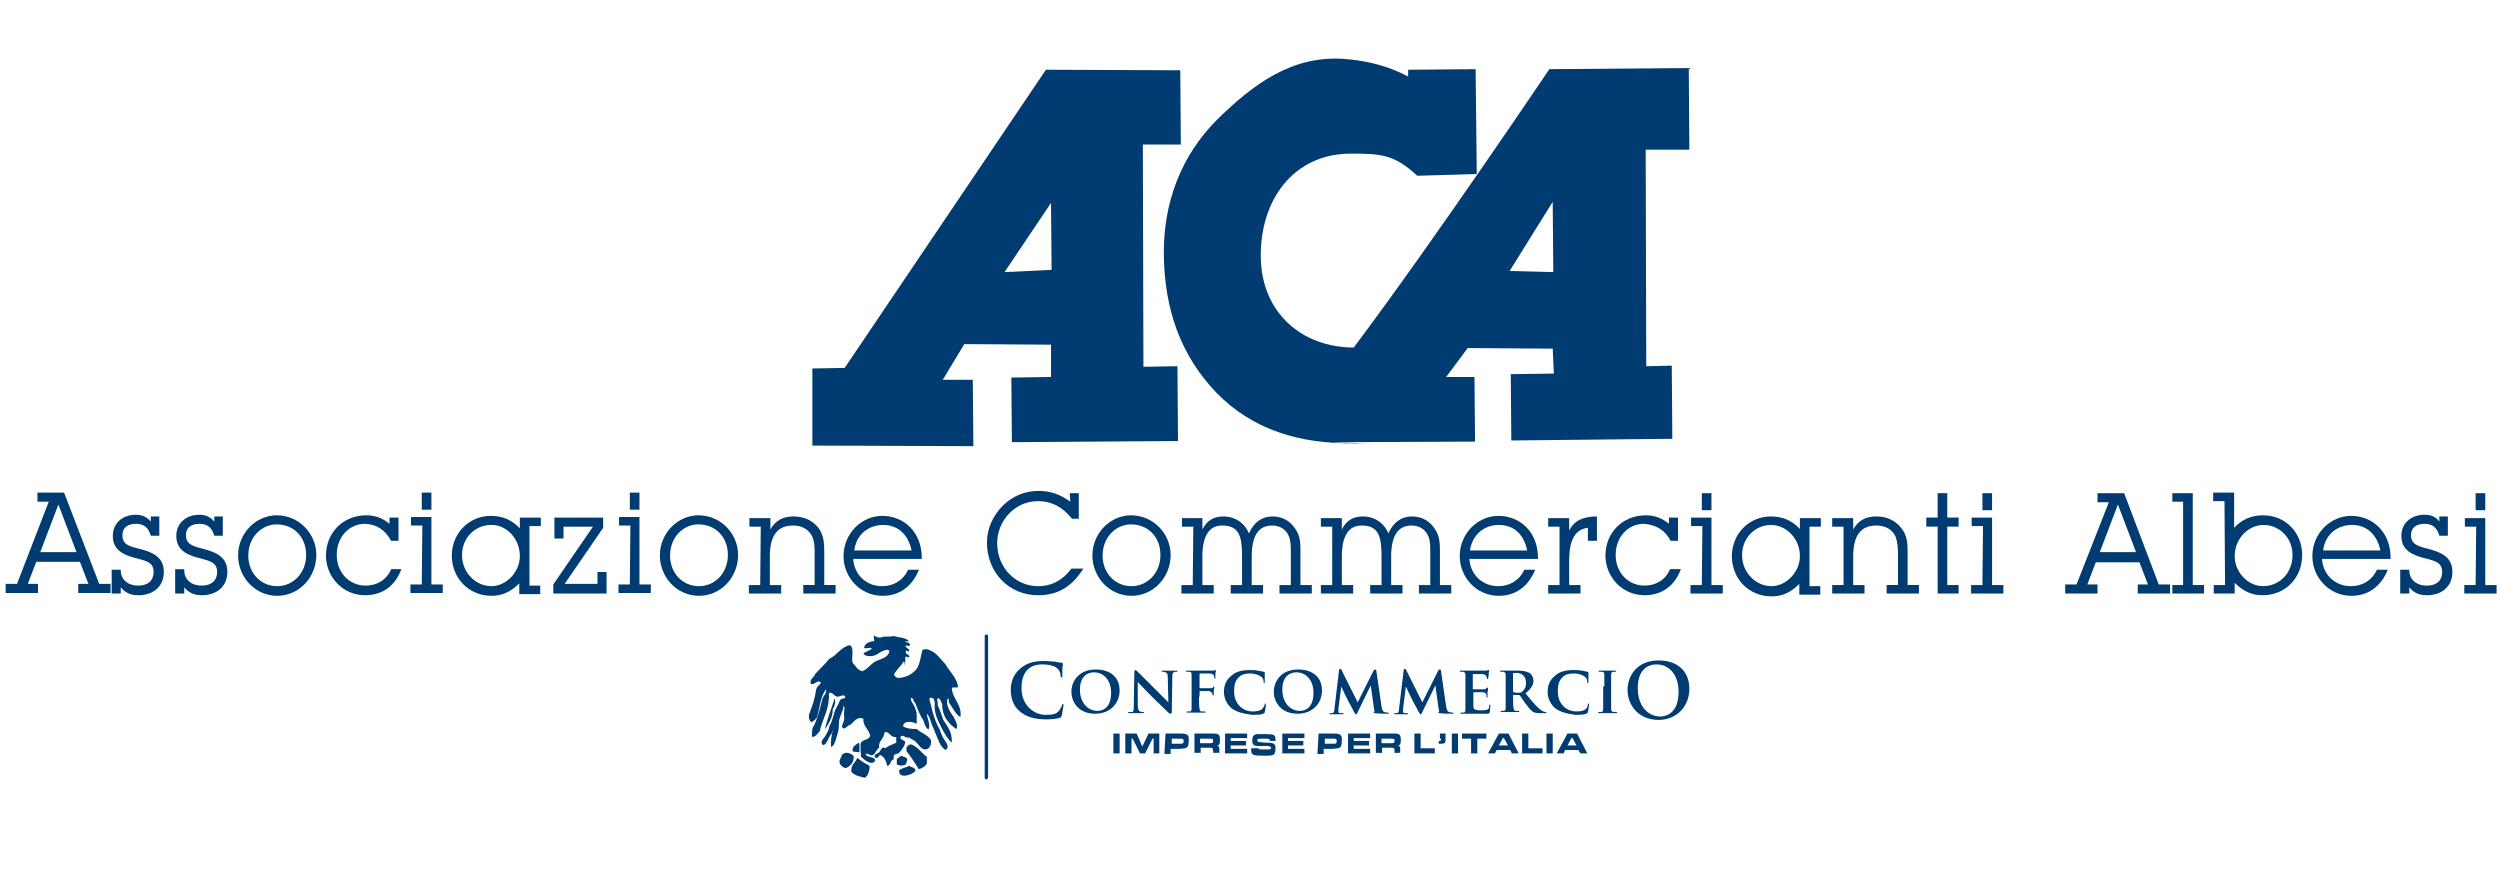
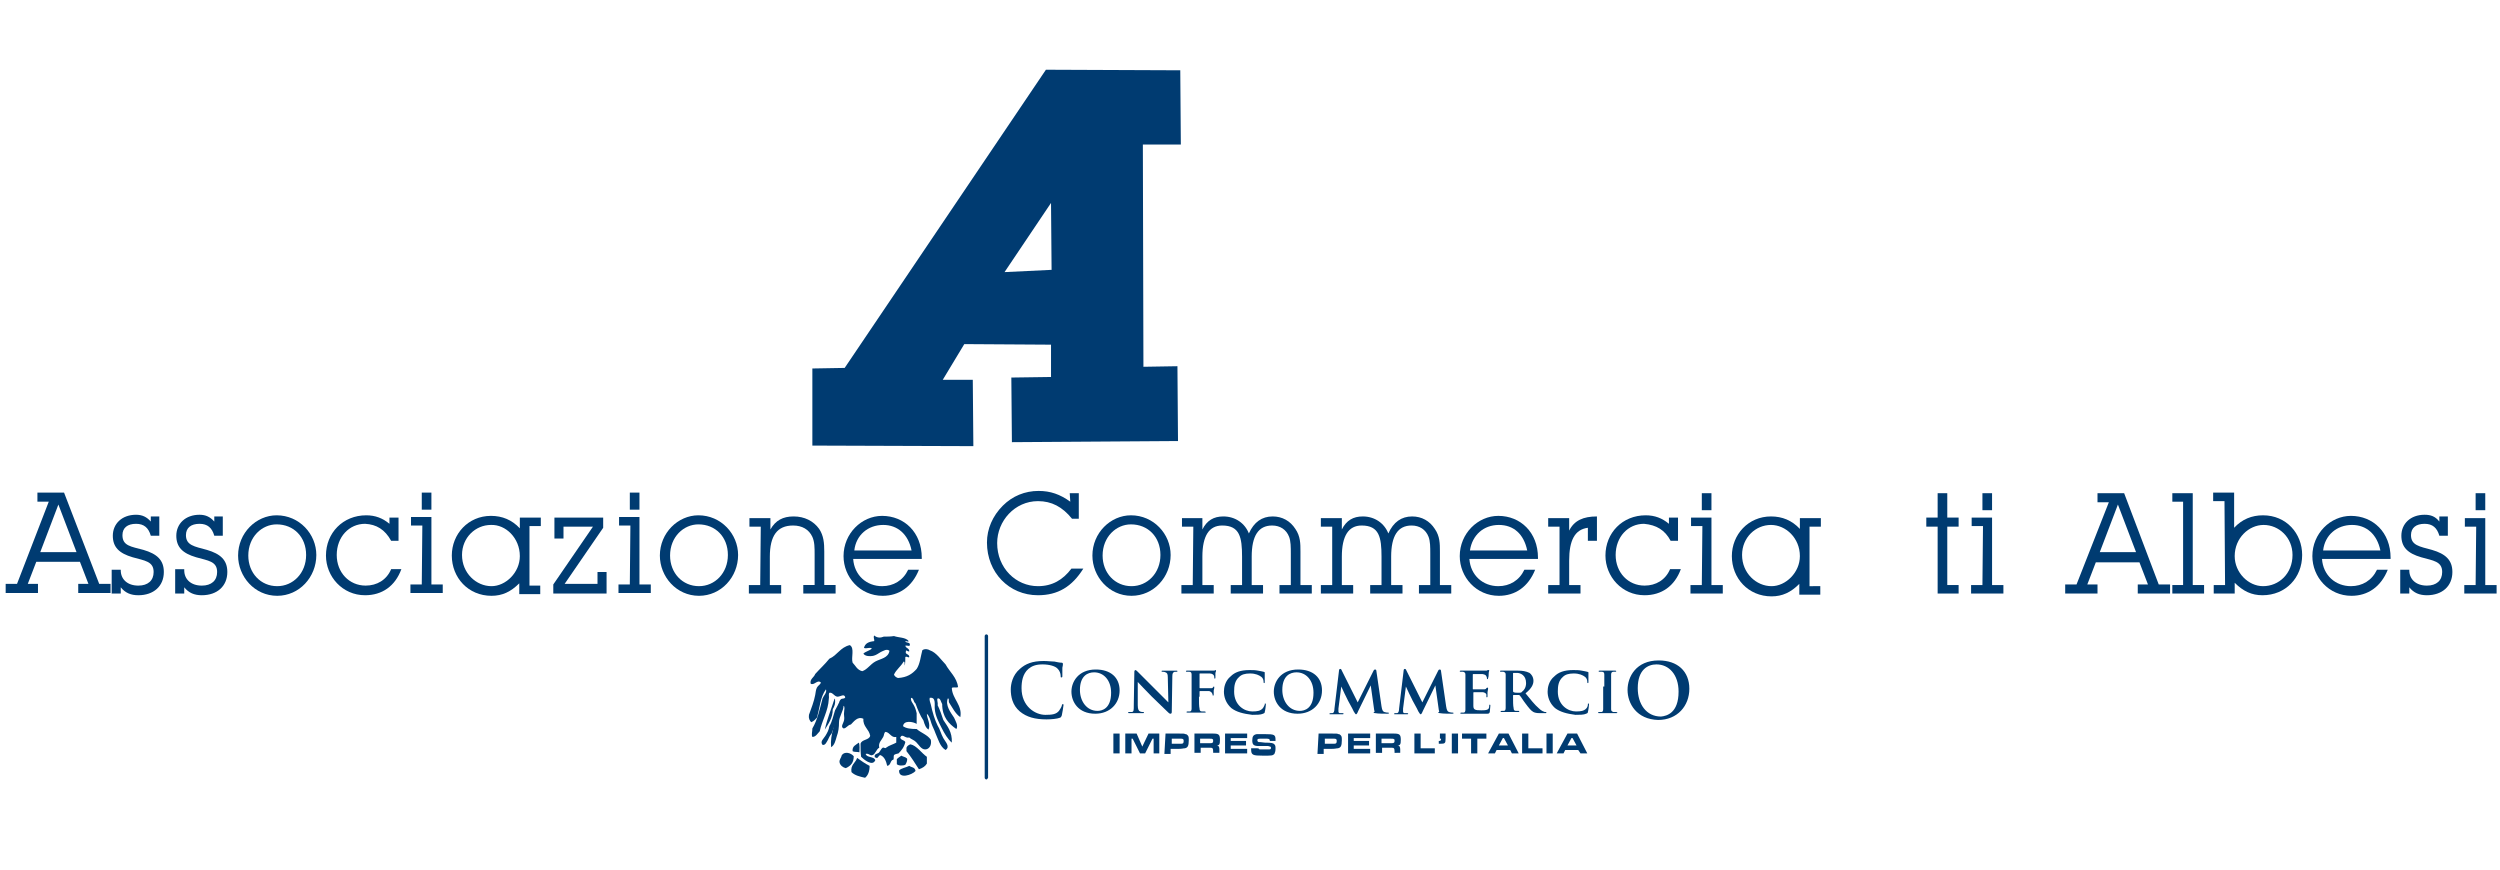
<svg xmlns="http://www.w3.org/2000/svg" version="1.1" id="Livello_1" x="0px" y="0px" viewBox="0 0 441 153.4" style="enable-background:new 0 0 441 153.4;" xml:space="preserve">
  <style type="text/css">
	.st0{fill-rule:evenodd;clip-rule:evenodd;fill:#003B71;}
	.st1{fill:#003B71;}
</style>
  <g>
    <path class="st0" d="M145.5,128.7c0.6-1,1.4-2,1.4-3.6c0.3-0.5,0.5-1,0.4-1.8c0,0,0-0.1-0.1,0C146.6,125.2,145.9,126.8,145.5,128.7    M147.3,125.3c-0.3,0.9-0.5,2-1,2.8c-0.1,0.7-0.4,1.2-0.7,1.7c-0.3,0.5-1,1-0.5,1.6c0.5,0.1,0.7-0.5,0.9-0.8   c0.2-0.4,0.4-0.9,0.7-1.2c0.5-1.4,1.1-2.7,1.4-4.3c0-0.3,0-0.8-0.1-1.1C147.7,124.6,147.5,124.9,147.3,125.3" />
    <path class="st0" d="M155.9,112.3c0.6,0,1.2,0,1.8-0.1c0.8,0.3,2.1,0.2,2.6,0.9c-0.2,0.2-0.5-0.1-0.6,0c0.1,0.4,0.9,0.1,0.8,0.7   c-0.1,0.3-0.4,0-0.8,0.1c0.1,0.5,0.7,0.4,0.7,1c-0.3,0.1-0.6-0.4-0.6,0c-0.2,0.6,0.6,0.4,0.6,1c-0.2,0.2-0.4-0.2-0.7,0   c0,0.5,0,1-0.1,1.5c-0.1-0.2,0.1-0.7-0.2-0.7c-0.5,0.9-1.3,1.4-1.7,2.3c0.1,0.3,0.4,0.5,0.7,0.6c1.6-0.1,2.5-0.7,3.3-1.6   c0.6-0.9,0.7-2.2,1-3.3c0.4-0.3,1-0.2,1.3,0c1.2,0.4,2,1.7,2.8,2.5c0.7,1.3,2,2.3,2.2,4c-0.3,0.2-1-0.1-1.1,0.2   c0.1,1.9,1.9,3,1.5,5.1c-0.9-0.6-1.4-1.7-2-2.6c-0.1-0.2,0.1-0.7-0.2-0.7c-0.5,1.2,0.5,2.5,1.1,3.4c0.2,0.5,0.8,1.4,0.4,2   c-1.3-0.9-2.5-2.1-2.5-4.4c-0.2-0.3-0.3-1.1-0.8-1c-0.2,0.3,0.1,0.7,0,1.2c0.4,0.8,0.7,1.7,1,2.6c0.7,1.1,1.6,2.1,1.5,4   c-0.7-0.6-1.3-1.6-1.8-2.6c-0.5-1-1.1-2.1-1.2-3.3c-0.1-0.7,0.3-2.2-0.9-2c-0.1,0.4,0.1,0.8,0.2,1.2c0.3,1.4,0.7,2.7,1.2,3.7   c0.4,0.6,0.6,1.5,1,2.2c0.3,0.6,1.3,1.5,0.4,2.1c-1-0.6-1.3-1.9-1.8-3c-0.2-0.6-0.5-1.1-0.7-1.7c-0.2-0.6-0.3-1.2-0.8-1.7   c0,0.9,0.7,1.7,0.3,2.8c-0.5-0.3-0.7-0.9-0.9-1.6c-0.6-0.9-1-1.9-1.4-3c-0.4-0.3-0.3-1-0.8-1c-0.1,0.6,0.4,1,0.6,1.5   c0.2,0.4,0.3,0.8,0.4,1.2c0,0.7,0,1.2,0,1.9c-0.6-0.4-2.3-0.7-2.4,0.4c0.5,0.4,1.4,0.5,2.4,0.5c0.8,0.7,1.9,1,2.5,1.9   c0.2,1.1-0.4,1.7-1,1.7c-0.7,0-1.1-0.8-1.6-1.3c-0.4-0.4-0.9-0.5-1.2-0.8c-0.8,0.2-1.2-0.8-1.6,0c0.1,0.5,0.7,0.4,0.9,0.8   c-0.2,0.9-0.7,1.5-1.2,2c-0.3,0.1-0.6,0.1-0.8,0.3c-0.1,0.2,0,0.6-0.1,0.8c-0.6,0.1-0.4,1-1.1,1.1c-0.2-0.9-0.5-1.6-1.2-1.9   c-0.3,0-0.5,0.7-0.7,0.5c0-0.1-0.3,0-0.3-0.2c-0.1-0.5,0.4-0.5,0.7-0.7c0.3-0.3,0.4-0.7,0.7-0.9c0.3-0.1,0.4,0.2,0.6,0   c0.5-0.4,1.3-0.6,1.8-0.9c0-0.3,0-0.7,0-1c-0.9,0.2-1.1-0.8-1.9-0.9c-0.3,0.2-0.2,0.5-0.4,0.9c-0.3,0.6-0.9,1-0.7,1.9   c-0.5,0.2-0.7,1.2-1.2,1.3c-0.4,0.2-0.7-0.4-1.2-0.2c0.2,0.7,1.5,0.4,1.7,1.1c-0.5,1.2-2.1-0.2-2.5-0.6c-0.1-0.7-0.1-1.6-0.1-2.3   c0.2-0.8,1.5-0.6,1.7-1.4c-0.2-1.2-1.3-1.6-1.2-3c-1-0.5-1.7,0.5-2.2,1c-0.6,0.1-0.8,0.7-1.3,0.7c-0.6-0.3,0-0.9,0.1-1.5   c0.1-0.4-0.1-1,0-1.4c0-0.4,0.2-0.9-0.1-1.1c0,0.9-0.8,1.9-0.8,2.9c0,0.9-0.1,1.7-0.4,2.5c-0.2,0.7-0.4,1.6-1,1.9   c-0.2-2.4,0.8-4,1-6.2c0.4-0.7,0.2-1.9,0.8-2.3c0.2-0.1,0.6,0,0.7-0.3c-0.2-0.7-0.8-0.1-1.4-0.1c-0.6-0.1-0.8-0.8-1.4-0.7   c-0.2,0.3,0,0.7-0.1,1.1c-0.1,2.1-1.2,3.8-1.6,5.7c-0.4,0.4-0.7,1-1.3,1c-0.2-0.4,0-0.9,0-1.5c0.9-1.5,1.3-3.4,1.8-5.3   c0.2-0.5,0.8-1,0.6-1.6c-1,1.3-1.1,3.3-1.6,5c-0.3,0.3-0.5,0.6-1,0.8c-0.3-0.3-0.5-0.7-0.4-1.3c0.4-1.1,0.9-2.4,1.1-3.5   c0.1-0.5,0.1-0.9,0.3-1.3c0.2-0.4,0.6-0.5,0.7-0.9c-0.6-0.6-1.2,0.6-1.8,0.2c-0.2-0.8,0.6-1.1,0.8-1.7c0.8-0.9,1.7-1.7,2.5-2.7   c1.4-0.6,1.9-2,3.6-2.4c0.9,0.5,0.2,2.2,0.5,3.1c0.5,0.5,0.8,1.3,1.7,1.5c0.9-0.3,1.4-1.2,2.3-1.7c0.9-0.5,2.3-0.6,2.5-1.9   c-0.5-0.4-1,0-1.5,0.2c-0.5,0.3-0.9,0.6-1.4,0.7c-0.5,0.1-1.4,0.1-1.7-0.4c0.4-0.4,1.1-0.5,1.5-0.9c-0.4-0.3-0.9,0.1-1.4-0.1   c0.2-0.8,0.8-1.1,1.8-1.2c0.1-0.3-0.2-0.6,0-1C154.8,112.6,155.4,112.5,155.9,112.3" />
    <path class="st0" d="M151.5,131c0.2,0.4,0.1,1.3,0.1,1.7c-0.4-0.1-0.9,0-1.2-0.2C150.3,131.6,151,131.4,151.5,131" />
    <path class="st0" d="M163.5,133.5c0,0.5,0,0.7,0,1.2c-0.3,0.5-0.8,0.8-1.4,1c-0.7-1.1-1.4-2.2-2.2-3.2c0-0.2,0-0.4,0-0.6   c0.1-0.3,0.4-0.5,0.7-0.6C161.7,131.5,162.6,132.9,163.5,133.5" />
    <path class="st0" d="M150.6,133.4c0,1.1-0.5,1.7-1.4,2.1c-0.5-0.1-1-0.5-1.1-1c-0.1-0.5,0.3-0.8,0.4-1.3   C149,132.5,150.1,132.8,150.6,133.4" />
    <path class="st0" d="M160,133.8c0.1,0.3-0.1,0.8-0.3,1.1c-0.4,0.2-1.2,0.2-1.5-0.1c0-0.3,0-0.6,0-0.9c0.2-0.2,0.5-0.4,0.8-0.6   C159.3,133.5,159.7,133.5,160,133.8" />
    <path class="st0" d="M153.4,135.1c0,1-0.3,1.7-0.8,2.1c-0.9-0.2-1.8-0.4-2.4-1c-0.2-1.3,0.7-1.6,1-2.5   C151.9,134.2,152.6,134.7,153.4,135.1" />
    <path class="st0" d="M161.5,136c-0.6,0.7-3,1.5-2.9-0.1c0.4-0.4,1.2-0.5,1.8-0.8C160.8,135.4,161.4,135.3,161.5,136" />
    <path class="st1" d="M179.9,125.5c-1.3-1.1-1.6-2.6-1.6-3.9c0-0.9,0.3-2.5,1.6-3.6c1-0.9,2.2-1.4,4.2-1.4c0.8,0,1.3,0.1,1.9,0.1   c0.5,0.1,0.9,0.2,1.3,0.2c0.1,0,0.2,0.1,0.2,0.2c0,0.1,0,0.3-0.1,0.7c0,0.4,0,1.2,0,1.4c0,0.2,0,0.3-0.2,0.3   c-0.1,0-0.1-0.1-0.1-0.3c0-0.4-0.2-0.9-0.5-1.2c-0.4-0.5-1.5-0.8-2.7-0.8c-1.2,0-1.9,0.3-2.5,0.8c-1,0.9-1.2,2.2-1.2,3.4   c0,3.2,2.4,4.7,4.2,4.7c1.2,0,1.9-0.1,2.4-0.7c0.2-0.3,0.4-0.6,0.5-0.9c0-0.2,0.1-0.3,0.2-0.3c0.1,0,0.1,0.1,0.1,0.2   c0,0.2-0.2,1.3-0.3,1.8c-0.1,0.2-0.1,0.3-0.3,0.4c-0.5,0.2-1.5,0.3-2.4,0.3C182.6,126.9,181.1,126.5,179.9,125.5" />
    <path class="st1" d="M189,122c0-1.7,1.2-3.9,4.3-3.9c2.6,0,4.2,1.4,4.2,3.7c0,2.3-1.7,4.1-4.3,4.1C190.2,125.9,189,123.8,189,122    M196,122.2c0-2.2-1.3-3.6-3-3.6c-1.1,0-2.5,0.6-2.5,3.1c0,2,1.2,3.7,3.1,3.7C194.4,125.4,196,125,196,122.2" />
    <path class="st1" d="M200.7,124.4c0,0.8,0.2,1,0.4,1.1c0.2,0.1,0.4,0.1,0.5,0.1c0.1,0,0.2,0,0.2,0.1c0,0.1-0.1,0.1-0.2,0.1   c-0.7,0-1.1,0-1.3,0c-0.1,0-0.6,0-1.1,0c-0.1,0-0.2,0-0.2-0.1c0-0.1,0.1-0.1,0.2-0.1c0.1,0,0.3,0,0.5,0c0.3-0.1,0.3-0.3,0.3-1.2   l0.1-5.9c0-0.2,0.1-0.3,0.2-0.3c0.1,0,0.3,0.2,0.4,0.3c0.1,0.1,1.7,1.7,3.2,3.2c0.7,0.7,2.1,2.1,2.2,2.2h0l-0.1-4.4   c0-0.6-0.1-0.8-0.4-0.9c-0.2-0.1-0.4-0.1-0.5-0.1c-0.1,0-0.2,0-0.2-0.1c0-0.1,0.1-0.1,0.3-0.1c0.5,0,1.1,0,1.3,0c0.1,0,0.5,0,1,0   c0.1,0,0.2,0,0.2,0.1c0,0.1-0.1,0.1-0.2,0.1c-0.1,0-0.2,0-0.3,0c-0.3,0.1-0.4,0.3-0.4,0.8l-0.1,6.3c0,0.2-0.1,0.3-0.2,0.3   c-0.2,0-0.3-0.1-0.4-0.2c-0.6-0.6-1.9-1.8-3-2.9c-1.1-1.1-2.2-2.3-2.4-2.5h0L200.7,124.4z" />
    <path class="st1" d="M211.5,122.9c0,1,0,1.7,0.1,2.1c0,0.3,0.1,0.5,0.4,0.5c0.1,0,0.4,0,0.5,0c0.1,0,0.2,0.1,0.2,0.1   c0,0.1-0.1,0.1-0.2,0.1c-0.7,0-1.4,0-1.7,0c-0.3,0-0.9,0-1.3,0c-0.1,0-0.2,0-0.2-0.1c0,0,0-0.1,0.2-0.1c0.2,0,0.3,0,0.4,0   c0.2,0,0.3-0.2,0.3-0.5c0-0.4,0-1.2,0-2.1v-1.8c0-1.5,0-1.8,0-2.1c0-0.3-0.1-0.5-0.4-0.5c-0.1,0-0.3,0-0.4,0c-0.1,0-0.2,0-0.2-0.1   c0-0.1,0.1-0.1,0.2-0.1c0.5,0,1.2,0,1.5,0c0.4,0,2.7,0,2.9,0c0.2,0,0.3,0,0.4,0c0.1,0,0.1-0.1,0.2-0.1c0,0,0.1,0,0.1,0.1   c0,0.1,0,0.2-0.1,0.4c0,0.1,0,0.7,0,0.8c0,0.1,0,0.2-0.1,0.2c-0.1,0-0.1,0-0.1-0.2c0-0.1,0-0.2-0.1-0.4c-0.1-0.1-0.3-0.3-0.7-0.3   l-1.7,0c-0.1,0-0.1,0-0.1,0.1v2.4c0,0.1,0,0.1,0.1,0.1l1.4,0c0.2,0,0.3,0,0.5,0c0.2,0,0.3,0,0.4-0.2c0.1-0.1,0.1-0.1,0.1-0.1   c0,0,0.1,0,0.1,0.1c0,0.1,0,0.3-0.1,0.6c0,0.2,0,0.7,0,0.7c0,0.1,0,0.2-0.1,0.2c-0.1,0-0.1-0.1-0.1-0.1c0-0.1,0-0.2-0.1-0.3   c0-0.1-0.2-0.3-0.5-0.4c-0.3,0-1.5,0-1.6,0c0,0-0.1,0-0.1,0.1V122.9z" />
    <path class="st1" d="M217.2,124.9c-1-0.9-1.3-2-1.3-2.9c0-0.7,0.2-1.9,1.2-2.7c0.7-0.7,1.7-1.1,3.3-1.1c0.6,0,1,0,1.5,0.1   c0.4,0.1,0.7,0.1,1,0.2c0.1,0,0.2,0.1,0.2,0.1c0,0.1,0,0.2,0,0.6c0,0.3,0,0.9,0,1.1c0,0.1,0,0.2-0.1,0.2c-0.1,0-0.1-0.1-0.1-0.2   c0-0.3-0.1-0.7-0.4-0.9c-0.4-0.3-1-0.6-2-0.6c-0.9,0-1.5,0.2-1.9,0.6c-0.8,0.7-0.9,1.6-0.9,2.6c0,2.4,1.8,3.5,3.2,3.5   c0.9,0,1.4-0.1,1.8-0.5c0.2-0.2,0.3-0.5,0.4-0.7c0-0.2,0-0.2,0.1-0.2c0.1,0,0.1,0.1,0.1,0.2c0,0.1-0.1,1-0.2,1.3   c0,0.2-0.1,0.2-0.3,0.3c-0.4,0.2-1.2,0.2-1.9,0.2C219.3,125.9,218.1,125.6,217.2,124.9" />
    <path class="st1" d="M224.7,122c0-1.7,1.2-3.9,4.3-3.9c2.6,0,4.2,1.4,4.2,3.7c0,2.3-1.7,4.1-4.3,4.1   C225.9,125.9,224.7,123.8,224.7,122 M231.7,122.2c0-2.2-1.3-3.6-3-3.6c-1.1,0-2.5,0.6-2.5,3.1c0,2,1.2,3.7,3.1,3.7   C230.1,125.4,231.7,125,231.7,122.2" />
    <path class="st1" d="M236.2,118.3c0-0.2,0.1-0.3,0.2-0.3c0.1,0,0.2,0,0.3,0.3l2.8,5.6l2.8-5.6c0.1-0.2,0.2-0.2,0.3-0.2   c0.1,0,0.2,0.1,0.2,0.3l0.9,6.2c0.1,0.6,0.2,0.9,0.5,1c0.3,0.1,0.5,0.1,0.6,0.1c0.1,0,0.2,0,0.2,0.1c0,0.1-0.1,0.1-0.3,0.1   c-0.3,0-1.7,0-2.1-0.1c-0.2,0-0.3-0.1-0.3-0.1c0,0,0-0.1,0.1-0.1c0.1,0,0.1-0.1,0-0.4l-0.6-4.3h0l-2.2,4.5   c-0.2,0.5-0.3,0.6-0.4,0.6c-0.1,0-0.2-0.2-0.4-0.5c-0.2-0.5-1.1-2-1.2-2.3c-0.1-0.2-0.7-1.4-1-2.1h0l-0.5,3.9c0,0.2,0,0.3,0,0.5   c0,0.2,0.1,0.3,0.3,0.3c0.2,0,0.3,0,0.4,0c0.1,0,0.2,0,0.2,0.1c0,0.1-0.1,0.1-0.2,0.1c-0.4,0-0.9,0-1.1,0c-0.2,0-0.7,0-1,0   c-0.1,0-0.2,0-0.2-0.1c0,0,0.1-0.1,0.2-0.1c0.1,0,0.2,0,0.3,0c0.3,0,0.4-0.4,0.4-0.8L236.2,118.3z" />
    <path class="st1" d="M247.6,118.3c0-0.2,0.1-0.3,0.2-0.3c0.1,0,0.2,0,0.3,0.3l2.8,5.6l2.8-5.6c0.1-0.2,0.2-0.2,0.3-0.2   c0.1,0,0.2,0.1,0.2,0.3l0.9,6.2c0.1,0.6,0.2,0.9,0.5,1c0.3,0.1,0.5,0.1,0.6,0.1c0.1,0,0.2,0,0.2,0.1c0,0.1-0.1,0.1-0.3,0.1   c-0.3,0-1.7,0-2.1-0.1c-0.2,0-0.3-0.1-0.3-0.1c0,0,0-0.1,0.1-0.1c0.1,0,0.1-0.1,0-0.4l-0.6-4.3h0l-2.2,4.5   c-0.2,0.5-0.3,0.6-0.4,0.6c-0.1,0-0.2-0.2-0.4-0.5c-0.2-0.5-1.1-2-1.2-2.3c-0.1-0.2-0.7-1.4-1-2.1h0l-0.5,3.9c0,0.2,0,0.3,0,0.5   c0,0.2,0.1,0.3,0.3,0.3c0.2,0,0.3,0,0.4,0c0.1,0,0.2,0,0.2,0.1c0,0.1-0.1,0.1-0.2,0.1c-0.4,0-0.9,0-1.1,0c-0.2,0-0.7,0-1,0   c-0.1,0-0.2,0-0.2-0.1c0,0,0.1-0.1,0.2-0.1c0.1,0,0.2,0,0.3,0c0.3,0,0.4-0.4,0.4-0.8L247.6,118.3z" />
    <path class="st1" d="M258.5,121.1c0-1.5,0-1.8,0-2.1c0-0.3-0.1-0.4-0.4-0.5c-0.1,0-0.3,0-0.4,0c-0.1,0-0.2,0-0.2-0.1   c0-0.1,0.1-0.1,0.2-0.1c0.5,0,1.2,0,1.5,0c0.3,0,2.6,0,2.8,0c0.2,0,0.4,0,0.4-0.1c0.1,0,0.1,0,0.2,0c0.1,0,0.1,0,0.1,0.1   c0,0.1-0.1,0.2-0.1,0.6c0,0.1,0,0.5-0.1,0.7c0,0,0,0.2-0.1,0.2c-0.1,0-0.1,0-0.1-0.1c0-0.1,0-0.2-0.1-0.4c-0.1-0.2-0.2-0.3-0.7-0.4   c-0.2,0-1.4,0-1.6,0c0,0-0.1,0-0.1,0.1v2.5c0,0.1,0,0.1,0.1,0.1c0.2,0,1.6,0,1.8,0c0.2,0,0.4,0,0.5-0.2c0.1-0.1,0.1-0.1,0.2-0.1   c0,0,0.1,0,0.1,0.1c0,0.1,0,0.2-0.1,0.7c0,0.2,0,0.6,0,0.7c0,0.1,0,0.2-0.1,0.2c-0.1,0-0.1,0-0.1-0.1c0-0.1,0-0.2,0-0.4   c-0.1-0.2-0.2-0.3-0.6-0.4c-0.2,0-1.4,0-1.6,0c0,0-0.1,0-0.1,0.1v0.8c0,0.3,0,1.2,0,1.5c0,0.7,0.3,0.8,1.4,0.8c0.3,0,0.7,0,1-0.1   c0.3-0.1,0.4-0.3,0.4-0.7c0-0.1,0-0.2,0.1-0.2c0.1,0,0.1,0.1,0.1,0.2c0,0.2-0.1,0.9-0.1,1.1c-0.1,0.3-0.2,0.3-0.6,0.3   c-0.8,0-1.4,0-1.9,0c-0.5,0-0.9,0-1.2,0c-0.1,0-0.3,0-0.6,0c-0.2,0-0.5,0-0.7,0c-0.1,0-0.2,0-0.2-0.1c0,0,0-0.1,0.2-0.1   c0.2,0,0.3,0,0.4,0c0.2,0,0.3-0.2,0.3-0.5c0-0.4,0-1.2,0-2.1V121.1z" />
    <path class="st1" d="M265.6,121.1c0-1.5,0-1.8,0-2.1c0-0.3-0.1-0.4-0.4-0.5c-0.1,0-0.3,0-0.4,0c-0.1,0-0.2,0-0.2-0.1   c0-0.1,0.1-0.1,0.2-0.1c0.5,0,1.2,0,1.4,0c0.4,0,1.3,0,1.6,0c0.7,0,1.4,0.1,2,0.4c0.3,0.2,0.7,0.7,0.7,1.4c0,0.7-0.4,1.4-1.4,2.2   c0.9,1.1,1.6,2,2.3,2.6c0.6,0.6,0.9,0.6,1.1,0.7c0.1,0,0.2,0,0.2,0s0.1,0.1,0.1,0.1c0,0.1-0.1,0.1-0.2,0.1h-1   c-0.6,0-0.9-0.1-1.1-0.2c-0.4-0.2-0.8-0.7-1.4-1.5c-0.4-0.5-0.8-1.2-1-1.4c-0.1-0.1-0.1-0.1-0.2-0.1l-0.9,0c0,0-0.1,0-0.1,0.1v0.1   c0,0.9,0,1.7,0.1,2.1c0,0.3,0.1,0.5,0.4,0.5c0.2,0,0.4,0,0.5,0c0.1,0,0.1,0.1,0.1,0.1c0,0.1-0.1,0.1-0.2,0.1c-0.6,0-1.4,0-1.6,0   c-0.2,0-0.9,0-1.3,0c-0.1,0-0.2,0-0.2-0.1c0,0,0-0.1,0.2-0.1c0.2,0,0.3,0,0.4,0c0.2,0,0.3-0.2,0.3-0.5c0-0.4,0-1.2,0-2.1V121.1z    M266.9,121.9c0,0.1,0,0.1,0.1,0.2c0.2,0.1,0.5,0.1,0.8,0.1c0.4,0,0.6,0,0.7-0.2c0.3-0.2,0.7-0.7,0.7-1.5c0-1.4-1-1.8-1.6-1.8   c-0.3,0-0.5,0-0.6,0c-0.1,0-0.1,0.1-0.1,0.1V121.9z" />
    <path class="st1" d="M274.3,124.9c-1-0.9-1.3-2-1.3-2.9c0-0.7,0.2-1.9,1.2-2.7c0.7-0.7,1.7-1.1,3.3-1.1c0.6,0,1,0,1.5,0.1   c0.4,0.1,0.7,0.1,1,0.2c0.1,0,0.2,0.1,0.2,0.1c0,0.1,0,0.2,0,0.6c0,0.3,0,0.9,0,1.1c0,0.1,0,0.2-0.1,0.2c-0.1,0-0.1-0.1-0.1-0.2   c0-0.3-0.1-0.7-0.4-0.9c-0.4-0.3-1-0.6-2-0.6c-0.9,0-1.5,0.2-1.9,0.6c-0.8,0.7-0.9,1.6-0.9,2.6c0,2.4,1.8,3.5,3.2,3.5   c0.9,0,1.4-0.1,1.8-0.5c0.2-0.2,0.3-0.5,0.3-0.7c0-0.2,0-0.2,0.1-0.2c0.1,0,0.1,0.1,0.1,0.2c0,0.1-0.1,1-0.2,1.3   c0,0.2-0.1,0.2-0.3,0.3c-0.4,0.2-1.2,0.2-1.9,0.2C276.4,125.9,275.2,125.6,274.3,124.9" />
    <path class="st1" d="M283,121.1c0-1.5,0-1.8,0-2.1c0-0.3-0.1-0.5-0.4-0.5c-0.1,0-0.2,0-0.4,0c-0.1,0-0.2,0-0.2-0.1   c0-0.1,0.1-0.1,0.2-0.1c0.4,0,1.1,0,1.4,0c0.3,0,0.9,0,1.3,0c0.1,0,0.2,0,0.2,0.1c0,0.1-0.1,0.1-0.2,0.1c-0.1,0-0.2,0-0.3,0   c-0.3,0-0.4,0.2-0.4,0.5c0,0.3,0,0.6,0,2.1v1.8c0,1,0,1.8,0,2.2c0,0.3,0.1,0.4,0.4,0.5c0.1,0,0.4,0,0.5,0c0.1,0,0.2,0.1,0.2,0.1   c0,0.1-0.1,0.1-0.2,0.1c-0.7,0-1.4,0-1.7,0c-0.2,0-0.9,0-1.3,0c-0.1,0-0.2,0-0.2-0.1c0,0,0-0.1,0.2-0.1c0.2,0,0.3,0,0.4,0   c0.2,0,0.3-0.2,0.3-0.5c0-0.4,0-1.2,0-2.2V121.1z" />
    <path class="st1" d="M287.1,121.7c0-2.3,1.5-5.2,5.5-5.2c3.3,0,5.4,1.9,5.4,5c0,3-2.1,5.5-5.5,5.5   C288.7,126.9,287.1,124.1,287.1,121.7 M296.1,122c0-3-1.7-4.8-3.9-4.8c-1.5,0-3.3,0.9-3.3,4.2c0,2.8,1.5,5,4.1,5   C294,126.3,296.1,125.8,296.1,122" />
    <rect x="196.4" y="129.4" class="st1" width="1.1" height="3.5" />
    <polygon class="st1" points="200.5,129.4 201.5,131.7 202.6,129.4 204.5,129.4 204.5,132.9 203.5,132.9 203.5,130.3 203.3,130.3    202,132.9 201.1,132.9 199.8,130.3 199.6,130.3 199.6,132.9 198.5,132.9 198.5,129.4  " />
    <path class="st1" d="M205.6,129.4h2.4c0.8,0,0.9,0,1.1,0.1c0.2,0,0.3,0.1,0.4,0.2c0.2,0.2,0.2,0.4,0.2,0.9c0,1-0.2,1.3-0.7,1.4   c-0.3,0-0.4,0.1-1.1,0.1h-1.4v0.9h-1.1L205.6,129.4z M208,131.2l0.3,0c0.4,0,0.5-0.1,0.5-0.5c0-0.3-0.1-0.4-0.5-0.4l-0.3,0h-1.3   v0.9H208z" />
    <path class="st1" d="M210.8,129.4h2.6l0.6,0c1,0,1.2,0.2,1.2,1.1c0,0.8-0.1,1-0.6,1l-0.1,0c0,0,0.1,0,0.1,0c0.4,0,0.5,0.3,0.5,0.7   v0c0,0.1,0,0.2,0,0.3v0.3h-1.1v-0.2c0-0.6-0.1-0.7-0.5-0.7h-0.2h-1.5v0.9h-1.1V129.4z M213.3,131.1l0.2,0c0.4,0,0.5-0.1,0.5-0.4   c0-0.2,0-0.3-0.1-0.3c-0.1-0.1-0.2-0.1-0.7-0.1h-1.5v0.8H213.3z" />
    <polygon class="st1" points="220,129.4 220,130.2 217.1,130.2 217.1,130.7 219.8,130.7 219.8,131.5 217.1,131.5 217.1,132.1    220,132.1 220,132.9 216.1,132.9 216.1,129.4  " />
    <path class="st1" d="M222,131.8c0,0.4,0,0.4,0.6,0.4l0.5,0l0.5,0c0.5,0,0.6,0,0.6-0.3c0-0.2-0.1-0.2-0.5-0.3c-0.1,0-0.4,0-0.8,0   c-0.3,0-0.6,0-0.9,0c-0.9,0-1.1-0.3-1.1-1c0-0.7,0.2-1,0.8-1.1c0.3,0,0.8,0,1.4,0c1.7,0,1.9,0.1,1.9,1v0.2h-1   c0-0.3-0.1-0.4-0.6-0.4l-0.5,0h-0.1c-0.9,0-1,0-1,0.3c0,0.2,0.1,0.2,0.2,0.3c0.2,0,0.4,0,1.1,0.1c1.3,0,1.5,0.1,1.7,0.3   c0.2,0.2,0.2,0.4,0.2,0.8c0,0.4-0.1,0.7-0.2,0.9c-0.3,0.3-0.5,0.3-2,0.3c-1.8,0-2.1-0.1-2.1-1.1v-0.2H222z" />
-     <polygon class="st1" points="230.1,129.4 230.1,130.2 227.2,130.2 227.2,130.7 229.9,130.7 229.9,131.5 227.2,131.5 227.2,132.1    230.1,132.1 230.1,132.9 226.2,132.9 226.2,129.4  " />
    <path class="st1" d="M232.6,129.4h2.4c0.8,0,0.9,0,1.1,0.1c0.2,0,0.3,0.1,0.4,0.2c0.2,0.2,0.2,0.4,0.2,0.9c0,1-0.2,1.3-0.7,1.4   c-0.3,0-0.4,0.1-1.1,0.1h-1.4v0.9h-1.1L232.6,129.4z M235,131.2l0.3,0c0.4,0,0.5-0.1,0.5-0.5c0-0.3-0.1-0.4-0.5-0.4l-0.3,0h-1.3   v0.9H235z" />
    <polygon class="st1" points="241.7,129.4 241.7,130.2 238.8,130.2 238.8,130.7 241.5,130.7 241.5,131.5 238.8,131.5 238.8,132.1    241.7,132.1 241.7,132.9 237.8,132.9 237.8,129.4  " />
    <path class="st1" d="M242.7,129.4h2.6l0.6,0c1,0,1.2,0.2,1.2,1.1c0,0.8-0.1,1-0.6,1l-0.1,0c0,0,0.1,0,0.1,0c0.4,0,0.5,0.3,0.5,0.7   v0c0,0.1,0,0.2,0,0.3v0.3H246v-0.2c0-0.6-0.1-0.7-0.5-0.7h-0.2h-1.5v0.9h-1.1V129.4z M245.3,131.1l0.2,0c0.4,0,0.5-0.1,0.5-0.4   c0-0.2,0-0.3-0.1-0.3c-0.1-0.1-0.2-0.1-0.7-0.1h-1.5v0.8H245.3z" />
    <polygon class="st1" points="250.6,129.4 250.6,132 253.1,132 253.1,132.9 249.5,132.9 249.5,129.4  " />
    <path class="st1" d="M255,129.4v0.9c0,0.8-0.1,0.9-0.9,0.9c-0.1,0-0.1,0-0.3,0v-0.5h0h0.1c0.2,0,0.3-0.1,0.3-0.3v-0.1h-0.2v-0.9   H255z" />
    <rect x="256.1" y="129.4" class="st1" width="1.1" height="3.5" />
    <polygon class="st1" points="262.2,129.4 262.2,130.3 260.6,130.3 260.6,132.9 259.5,132.9 259.5,130.3 257.9,130.3 257.9,129.4     " />
    <path class="st1" d="M266.4,132.3H264l-0.3,0.6h-1.2l1.9-3.5h1.7l1.8,3.5h-1.2L266.4,132.3z M265.3,130.2h-0.2l-0.7,1.3h1.6   L265.3,130.2z" />
    <polygon class="st1" points="269.6,129.4 269.6,132 272.1,132 272.1,132.9 268.5,132.9 268.5,129.4  " />
    <rect x="272.8" y="129.4" class="st1" width="1.1" height="3.5" />
    <path class="st1" d="M278.4,132.3h-2.3l-0.3,0.6h-1.2l1.9-3.5h1.7l1.8,3.5h-1.2L278.4,132.3z M277.4,130.2h-0.2l-0.7,1.3h1.6   L277.4,130.2z" />
    <path class="st1" d="M174,137.5c-0.1,0-0.3-0.1-0.3-0.3v-25c0-0.1,0.1-0.3,0.3-0.3c0.1,0,0.3,0.1,0.3,0.3v25   C174.2,137.4,174.1,137.5,174,137.5" />
    <path class="st0" d="M185.4,60.8l-15.3-0.1l-3.8,6.3l5.3,0l0.1,11.7l-28.4-0.1L143.3,65l5.7-0.1l35.5-52.6l23.7,0.1l0.1,13.1   l-6.7,0l0.1,39.2l6-0.1l0.1,13.2l-29.3,0.2l-0.1-11.4l7-0.1L185.4,60.8z M177.2,48l8.3-0.4l-0.1-11.8L177.2,48z" />
-     <path class="st0" d="M235.8,78c-3.3,0.1,10.6,0.2,3.1,0.2c-9.6,0.1-17.9-2.3-24.4-9c-6.2-6.5-9.1-14.6-9.2-24.3   c-0.1-9.1,3-17.4,9.4-23.8c6.4-6.3,13.3-11.4,22.5-10.7c6.4,0.5,10,2.5,11.2,3.1l0-1.2l11.9-0.1l0.2,18.5L250,31   c-4.1-3.8-6.4-3.9-11.9-3.9c-9.9,0.1-15.8,8.1-15.7,18.2c0.1,9.9,7.3,16,16.4,16c14.2-18.9,34.5-49.1,34.5-49.1l24.6-0.2l0.1,14.4   l-7.7,0l0.1,38.2l4.5-0.1l0.1,12.9l-28.4,0.3l-0.1-11.7l7.6-0.1l-0.2-4.4l-15-0.1l-3.8,5.1l5,0l0.1,11.4L235.8,78z M266.3,47.8   L274,48l-0.1-12.4L266.3,47.8z" />
    <path class="st0" d="M4.9,103l1.5-3.9l7.7,0l1.5,3.9h-1.8l0,1.6h5.7v-1.6h-2l-6.2-16.1l-4.7,0v1.6l2,0L3,103H1v1.6h5.7V103H4.9z    M13.5,97.4l-6.4,0l3.2-8.4L13.5,97.4z" />
    <path class="st0" d="M19.7,104.7h1.6v-1.1c0.8,1,1.8,1.4,3.1,1.4c2.7,0,4.5-1.6,4.5-4.1c0-2.1-1.2-3.2-3.6-3.9   c-2.2-0.6-3.7-0.7-3.7-2.6c0-1.3,0.9-2,2.4-2c1.4,0,2.2,0.7,2.6,2.1h1.5l0-3.4h-1.5v0.9c-0.7-0.8-1.5-1.2-2.6-1.2   c-2.5,0-4.1,1.6-4.1,3.7c0,2,1.1,3.1,3.5,3.8c2.1,0.6,3.7,0.7,3.7,2.6c0,1.5-1,2.4-2.7,2.4c-1.9,0-3.1-1.1-3.1-2.7v-0.1h-1.6   L19.7,104.7z" />
    <path class="st0" d="M30.9,104.7h1.6l0-1.1c0.8,1,1.8,1.4,3.1,1.4c2.7,0,4.5-1.6,4.5-4.1c0-2.1-1.2-3.2-3.6-3.9   c-2.2-0.6-3.7-0.8-3.7-2.6c0-1.3,0.9-2,2.4-2c1.4,0,2.2,0.7,2.6,2.1h1.5l0-3.4h-1.5v0.9c-0.7-0.8-1.5-1.2-2.6-1.2   c-2.5,0-4.1,1.6-4.1,3.7c0,2,1.1,3.1,3.5,3.8c2.1,0.6,3.7,0.7,3.7,2.6c0,1.5-1,2.4-2.7,2.4c-1.9,0-3.1-1.1-3.1-2.7v-0.2h-1.6   L30.9,104.7z" />
    <path class="st0" d="M42,98c0,3.7,2.9,7.1,6.9,7.1c3.9,0,6.9-3.3,6.9-7.2c0-3.7-3-7-7-7C45.2,90.9,42,94,42,98 M43.8,98   c0-3.3,2.4-5.5,5-5.5c3,0,5.2,2.2,5.2,5.4c0,3.2-2.3,5.5-5.1,5.5C46,103.4,43.8,101.1,43.8,98" />
    <path class="st0" d="M69,95.4h1.3l0-4.1h-1.6l0,1.1c-1.2-1-2.5-1.5-4.1-1.5c-4.1,0-7.1,3.1-7.1,7.1c0,3.7,2.9,7,6.9,7   c3,0,5.3-1.6,6.4-4.6H69c-0.8,1.9-2.5,2.9-4.5,2.9c-2.9,0-5.1-2.3-5.1-5.4c0-3.2,2.2-5.5,5-5.5C66.4,92.5,67.9,93.4,69,95.4" />
    <path class="st0" d="M74.4,103.1h-2l0,1.5l5.7,0v-1.5h-2l0-11.9h-3.6v1.5h2L74.4,103.1z M74.4,89.9h1.7l0-3h-1.7V89.9z" />
    <path class="st0" d="M93.4,103.1l0-10.3h2v-1.5h-3.7v1.9c-1.4-1.5-3.1-2.2-5.1-2.2c-4,0-6.9,3.2-6.9,7c0,3.9,2.9,7.1,7,7.1   c1.9,0,3.4-0.7,4.9-2.2v1.9l3.7,0v-1.5H93.4z M91.7,98.1c0,2.9-2.5,5.3-5,5.3c-2.7,0-5.2-2.3-5.2-5.5c0-3.1,2.4-5.3,5.1-5.3   C89.2,92.5,91.7,94.9,91.7,98.1" />
    <polygon class="st0" points="107,104.7 107,100.9 105.4,100.9 105.4,103 99.6,103 106.4,93.1 106.4,91.3 97.8,91.3 97.8,95    99.4,95 99.4,92.9 104.6,92.9 97.6,103.1 97.6,104.7  " />
    <path class="st0" d="M111.1,103.1h-2v1.5l5.7,0v-1.5h-2l0-11.9h-3.6v1.5h2L111.1,103.1z M111.1,89.9h1.7l0-3h-1.7L111.1,89.9z" />
    <path class="st0" d="M116.4,98c0,3.7,2.9,7.1,6.9,7.1c3.9,0,6.9-3.3,6.9-7.2c0-3.7-3-7-7-7C119.6,90.9,116.4,94,116.4,98 M118.2,98   c0-3.3,2.4-5.5,5-5.5c3,0,5.2,2.2,5.2,5.4c0,3.2-2.3,5.5-5.1,5.5C120.4,103.4,118.2,101.1,118.2,98" />
    <path class="st0" d="M134.1,103.2h-2v1.5l5.7,0v-1.5h-2l0-5c0-3.7,1.3-5.5,4.1-5.5c1.6,0,2.8,0.7,3.4,2c0.4,0.9,0.4,1.9,0.4,3.1   v0.4l0,5h-2v1.5l5.7,0l0-1.5h-2l0-5.9c0-1.5-0.1-2.8-0.9-4c-1-1.4-2.6-2.2-4.5-2.2c-1.9,0-3.2,0.7-4.1,2.3l0-2h-3.7v1.5l2,0   L134.1,103.2z" />
    <path class="st0" d="M162.6,98.6v-0.2c0-4.5-3.1-7.4-7-7.4c-3.6,0-6.8,3.1-6.8,7.1c0,3.7,2.9,7,6.9,7c2.9,0,5.2-1.6,6.4-4.6h-1.9   c-0.9,1.9-2.6,2.9-4.6,2.9c-2.7,0-4.9-1.9-5.1-4.8L162.6,98.6z M160.8,97.1l-10.1,0c0.3-2.7,2.4-4.5,5.1-4.5   C158.3,92.6,160.2,94.2,160.8,97.1" />
    <path class="st0" d="M188.8,88.5c-1.8-1.3-3.5-1.9-5.6-1.9c-2.4,0-4.6,0.9-6.3,2.6c-1.8,1.8-2.8,4.1-2.8,6.5c0,5.3,3.9,9.3,9,9.3   c3.5,0,6-1.5,8-4.7H189c-1.5,2-3.4,3.1-5.9,3.1c-3.9,0-7.2-3.2-7.2-7.6c0-3.9,3.1-7.4,7.2-7.4c2.4,0,4.3,1,6,3.1h1.2V87h-1.6   L188.8,88.5z" />
    <path class="st0" d="M192.7,98c0,3.7,2.9,7.1,6.9,7.1c3.9,0,6.9-3.3,6.9-7.2c0-3.7-3-7-7-7C195.9,90.9,192.7,94,192.7,98 M194.5,98   c0-3.3,2.4-5.5,5-5.5c3,0,5.2,2.2,5.2,5.4c0,3.2-2.3,5.5-5.1,5.5C196.7,103.4,194.5,101.1,194.5,98" />
    <path class="st0" d="M210.4,103.2h-2l0,1.5h5.7v-1.5h-2v-5c0-3.7,1.2-5.5,3.5-5.5c3.1,0,3.5,2.1,3.5,5.5l0,5h-2l0,1.5l5.7,0v-1.5   h-2l0-5c0-3.7,1.2-5.5,3.6-5.5c1.4,0,2.5,0.7,3,2c0.3,0.8,0.3,1.8,0.3,3v0.5l0,5h-2v1.5l5.7,0l0-1.5h-2l0-5.9c0-1.4,0-2.7-0.9-4   c-0.9-1.4-2.3-2.2-4-2.2c-1.9,0-3.3,1-4.2,3c-0.7-1.8-2.4-3-4.5-3c-1.7,0-2.9,0.7-3.7,2.3v-2l-3.6,0v1.5h2L210.4,103.2z" />
    <path class="st0" d="M235,103.2h-2l0,1.5l5.7,0v-1.5h-2l0-5c0-3.7,1.2-5.5,3.5-5.5c3.1,0,3.5,2.1,3.5,5.5l0,5l-2,0v1.5h5.7l0-1.5   h-2l0-5c0-3.7,1.2-5.5,3.6-5.5c1.4,0,2.5,0.7,3,2c0.3,0.8,0.3,1.8,0.3,3v0.5v5h-2v1.5h5.7l0-1.5h-2l0-5.9c0-1.4,0-2.7-0.9-4   c-0.9-1.4-2.3-2.2-4-2.2c-1.9,0-3.3,1-4.2,3c-0.7-1.8-2.4-3-4.5-3c-1.7,0-2.9,0.7-3.7,2.3l0-2H233l0,1.5h2L235,103.2z" />
    <path class="st0" d="M271.3,98.6v-0.2c0-4.5-3.1-7.4-7-7.4c-3.6,0-6.8,3.1-6.8,7.1c0,3.7,2.9,7,6.9,7c2.9,0,5.2-1.6,6.4-4.6h-1.9   c-0.9,1.9-2.6,2.9-4.6,2.9c-2.7,0-4.9-1.9-5.1-4.8L271.3,98.6z M269.4,97.1l-10.1,0c0.4-2.7,2.4-4.5,5.1-4.5   C267,92.6,268.8,94.2,269.4,97.1" />
    <path class="st0" d="M275.1,103.2l-2,0v1.5h5.7l0-1.5h-2l0-4.3c0-3.6,1-5.5,3.3-5.8v2.3h1.6l0-4.3c-2.4,0-4,0.7-4.9,2.5l0-2.2   l-3.7,0v1.5h2L275.1,103.2z" />
    <path class="st0" d="M294.7,95.4h1.3v-4.1h-1.6v1.1c-1.2-1-2.5-1.5-4.1-1.5c-4.1,0-7.1,3.1-7.1,7.1c0,3.7,2.9,7,6.9,7   c3,0,5.3-1.6,6.4-4.6l-1.9,0c-0.8,1.9-2.5,2.9-4.5,2.9c-2.9,0-5.1-2.3-5.1-5.4c0-3.2,2.2-5.5,5-5.5   C292.2,92.6,293.7,93.5,294.7,95.4" />
    <path class="st0" d="M300.2,103.2h-2v1.5l5.7,0v-1.5h-2l0-11.9h-3.6l0,1.5l2,0L300.2,103.2z M300.2,90h1.7l0-3h-1.7L300.2,90z" />
    <path class="st0" d="M319.2,103.2l0-10.3h2v-1.5h-3.7l0,1.9c-1.4-1.5-3.1-2.2-5.1-2.2c-4,0-6.9,3.2-6.9,7c0,3.9,2.9,7.1,7,7.1   c1.9,0,3.4-0.7,4.9-2.2v1.9h3.7v-1.5H319.2z M317.5,98.1c0,2.9-2.5,5.3-5,5.3c-2.7,0-5.2-2.3-5.2-5.5c0-3.1,2.4-5.3,5.1-5.3   C315,92.6,317.5,94.9,317.5,98.1" />
-     <path class="st0" d="M325.2,103.2h-2l0,1.5h5.7l0-1.5l-2,0l0-5c0-3.7,1.3-5.5,4.1-5.5c1.6,0,2.8,0.7,3.4,2c0.3,0.9,0.4,1.9,0.4,3.1   v0.4l0,5h-2v1.5h5.7l0-1.5h-2l0-5.9c0-1.5-0.1-2.8-1-4c-1-1.4-2.6-2.2-4.5-2.2c-1.9,0-3.2,0.7-4.1,2.3v-2h-3.7v1.5h2L325.2,103.2z" />
    <polygon class="st0" points="341.8,104.7 345.5,104.7 345.5,103.2 343.5,103.2 343.5,92.9 345.5,92.9 345.5,91.3 343.5,91.3    343.5,87 341.8,87 341.8,91.3 339.8,91.3 339.8,92.9 341.8,92.9  " />
    <path class="st0" d="M349.7,103.2h-2l0,1.5l5.7,0l0-1.5h-2l0-11.9h-3.6l0,1.5h2L349.7,103.2z M349.7,90h1.7l0-3l-1.7,0L349.7,90z" />
    <path class="st0" d="M368.2,103.1l1.5-3.9l7.7,0l1.5,3.9h-1.8l0,1.6h5.7v-1.6h-2L374.7,87H370v1.6h2l-5.7,14.5h-2l0,1.6h5.7l0-1.6   H368.2z M376.8,97.4l-6.4,0l3.2-8.4L376.8,97.4z" />
    <polygon class="st0" points="385.1,103.2 383.2,103.2 383.2,104.7 388.8,104.7 388.8,103.2 386.8,103.2 386.8,87 383.2,87    383.2,88.5 385.1,88.5  " />
    <path class="st0" d="M392.5,103.2h-2v1.5h3.7l0-1.9c1.5,1.5,3,2.2,4.9,2.2c4.1,0,7-3.1,7-7.1c0-3.8-2.8-7-6.9-7   c-2,0-3.7,0.7-5.1,2.2l0-6.2h-3.7v1.5l2,0L392.5,103.2z M394.2,98.1c0-3.2,2.5-5.5,5.1-5.5c2.7,0,5.1,2.2,5.1,5.3   c0,3.3-2.4,5.5-5.2,5.5C396.6,103.4,394.2,101,394.2,98.1" />
    <path class="st0" d="M421.7,98.6v-0.2c0-4.5-3.1-7.4-7-7.4c-3.6,0-6.8,3.1-6.8,7.1c0,3.7,2.9,7,6.9,7c2.9,0,5.2-1.6,6.4-4.6h-1.9   c-0.9,1.9-2.6,2.9-4.6,2.9c-2.7,0-4.9-1.9-5.1-4.8H421.7z M419.9,97.1l-10.1,0c0.3-2.7,2.4-4.5,5.1-4.5   C417.4,92.6,419.3,94.2,419.9,97.1" />
    <path class="st0" d="M423.4,104.7h1.6v-1.1c0.8,1,1.8,1.4,3.1,1.4c2.7,0,4.5-1.6,4.5-4.1c0-2.1-1.2-3.2-3.6-3.9   c-2.2-0.6-3.7-0.8-3.7-2.6c0-1.3,0.9-2,2.4-2c1.4,0,2.2,0.7,2.6,2.1h1.5v-3.4h-1.5v0.9c-0.7-0.9-1.5-1.2-2.6-1.2   c-2.5,0-4.1,1.6-4.1,3.7c0,2,1.1,3.1,3.5,3.8c2.1,0.6,3.7,0.7,3.7,2.6c0,1.5-1,2.4-2.7,2.4c-1.9,0-3.1-1.1-3.1-2.7v-0.1h-1.6   L423.4,104.7z" />
    <path class="st0" d="M436.7,103.2h-2v1.5l5.7,0v-1.5h-2l0-11.8l-3.6,0v1.5h2L436.7,103.2z M436.7,90l1.7,0l0-3h-1.7V90z" />
  </g>
</svg>